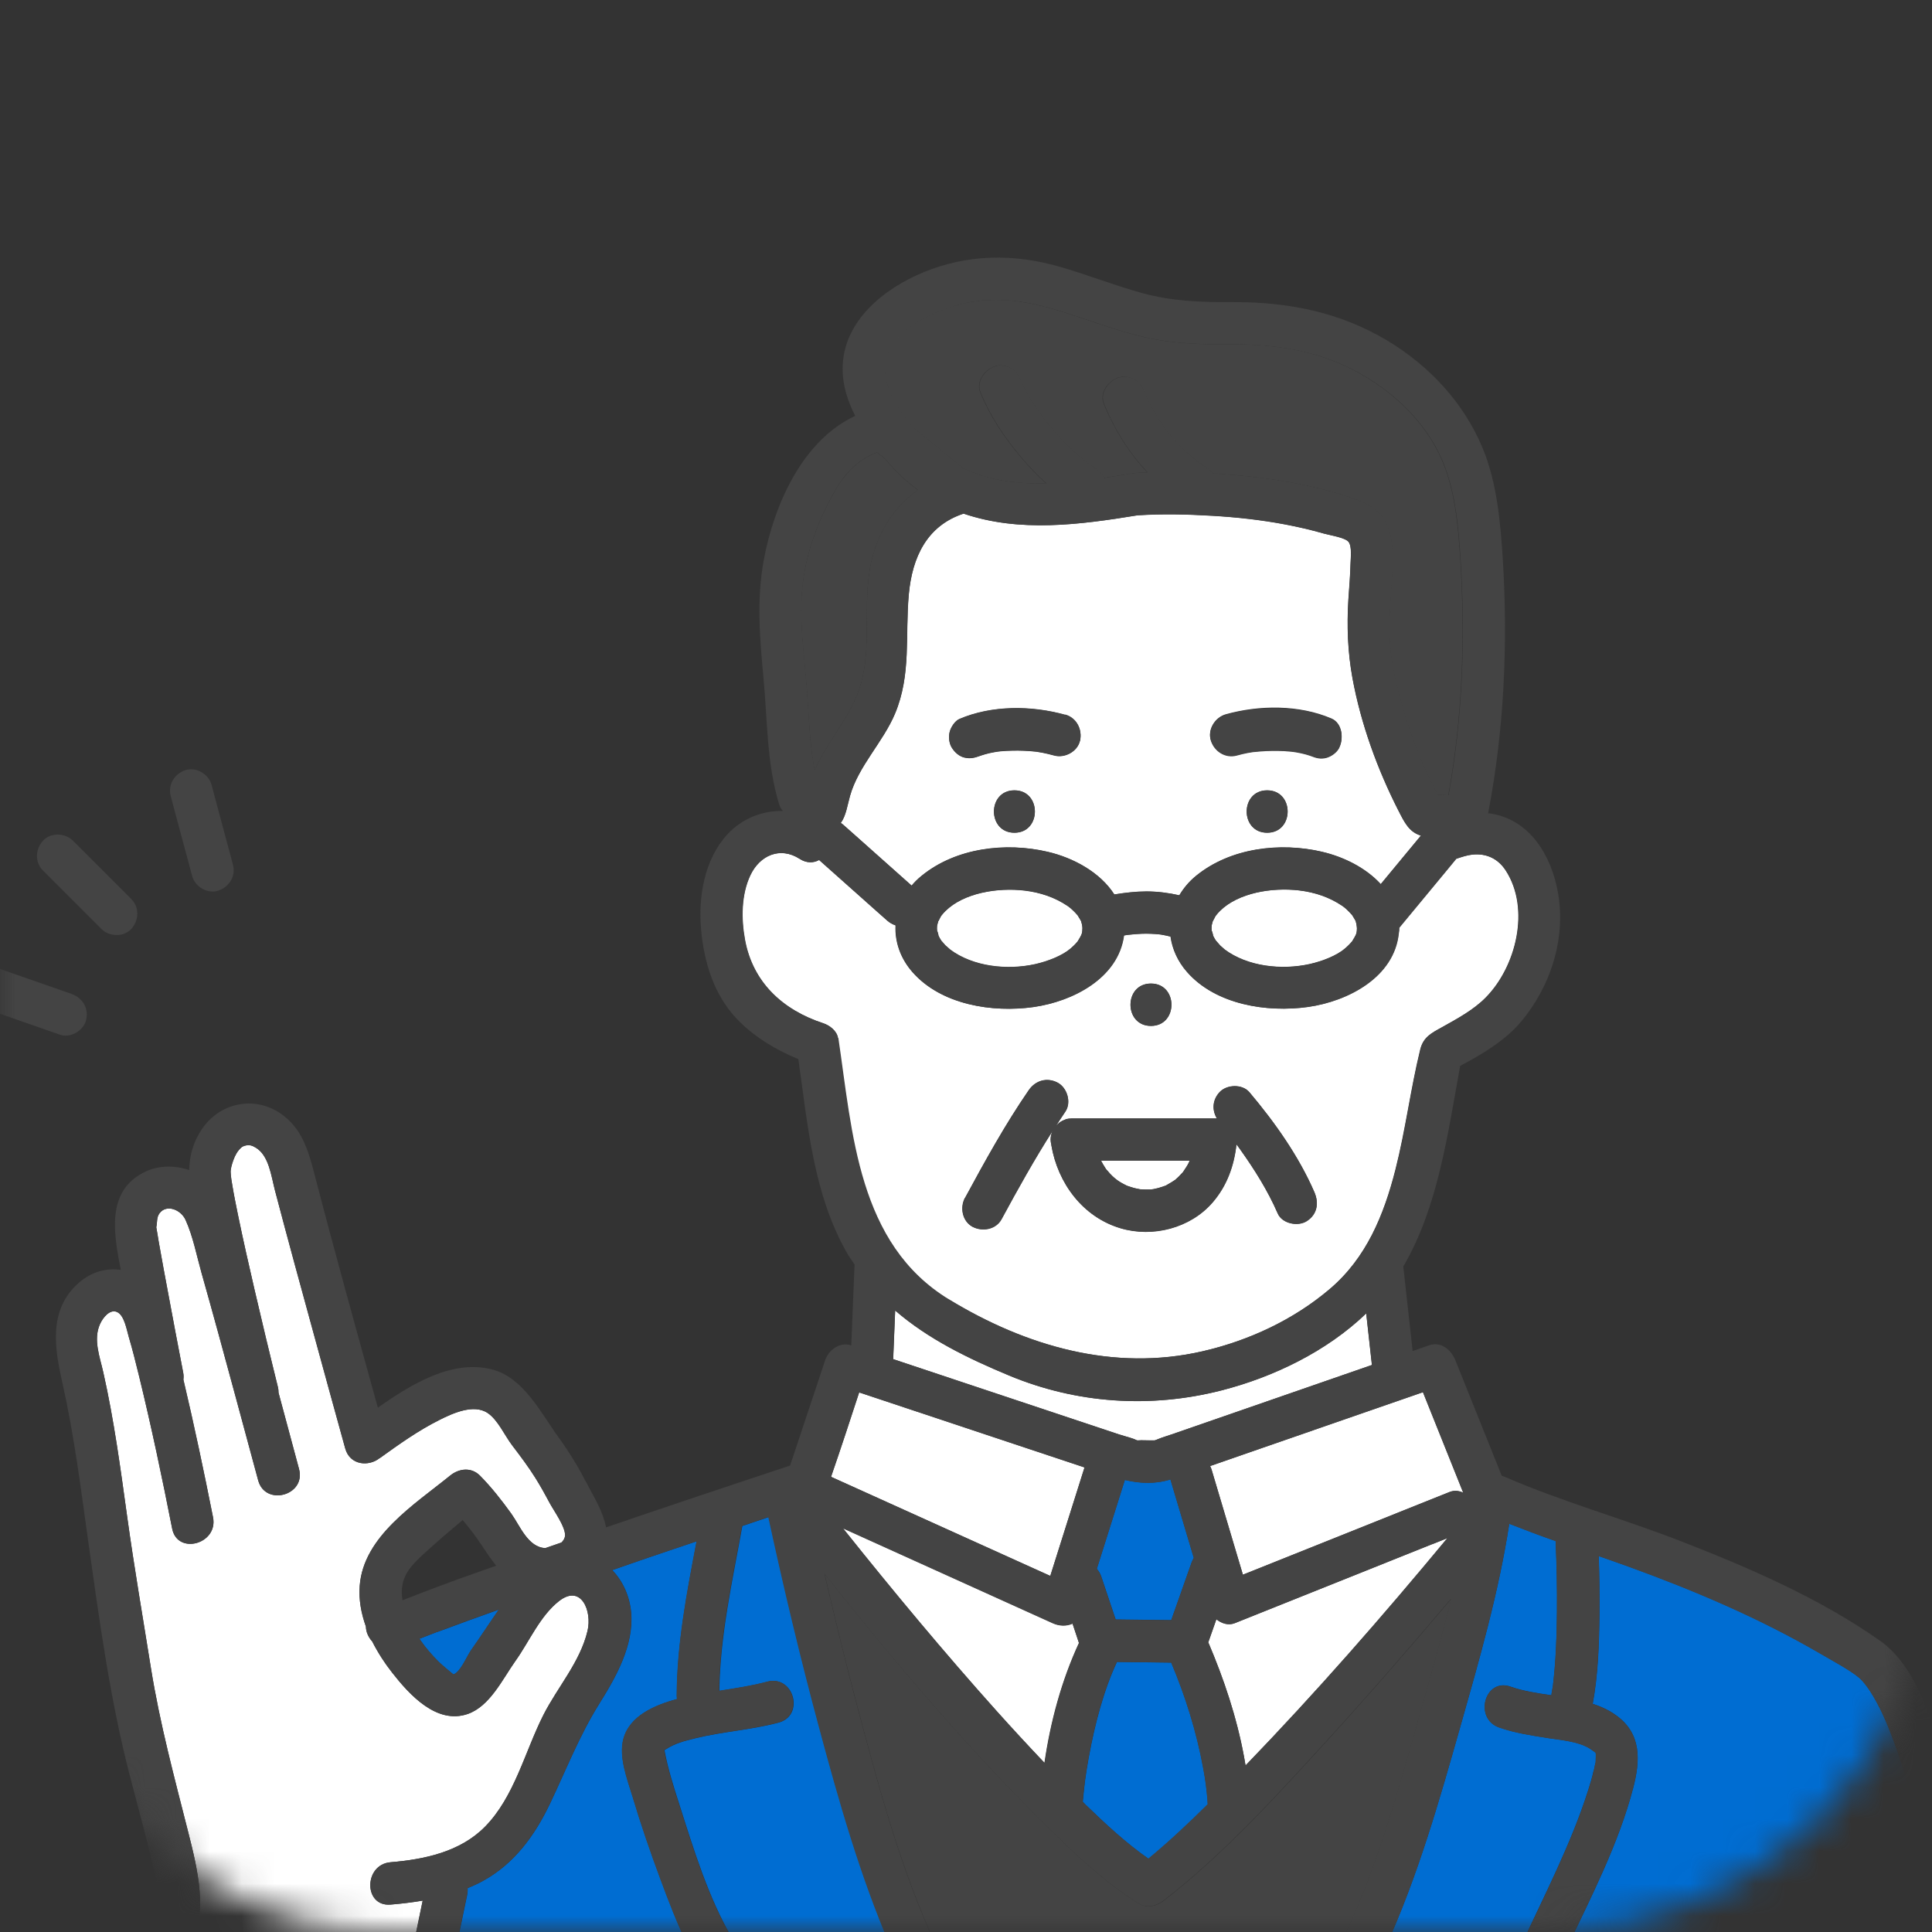
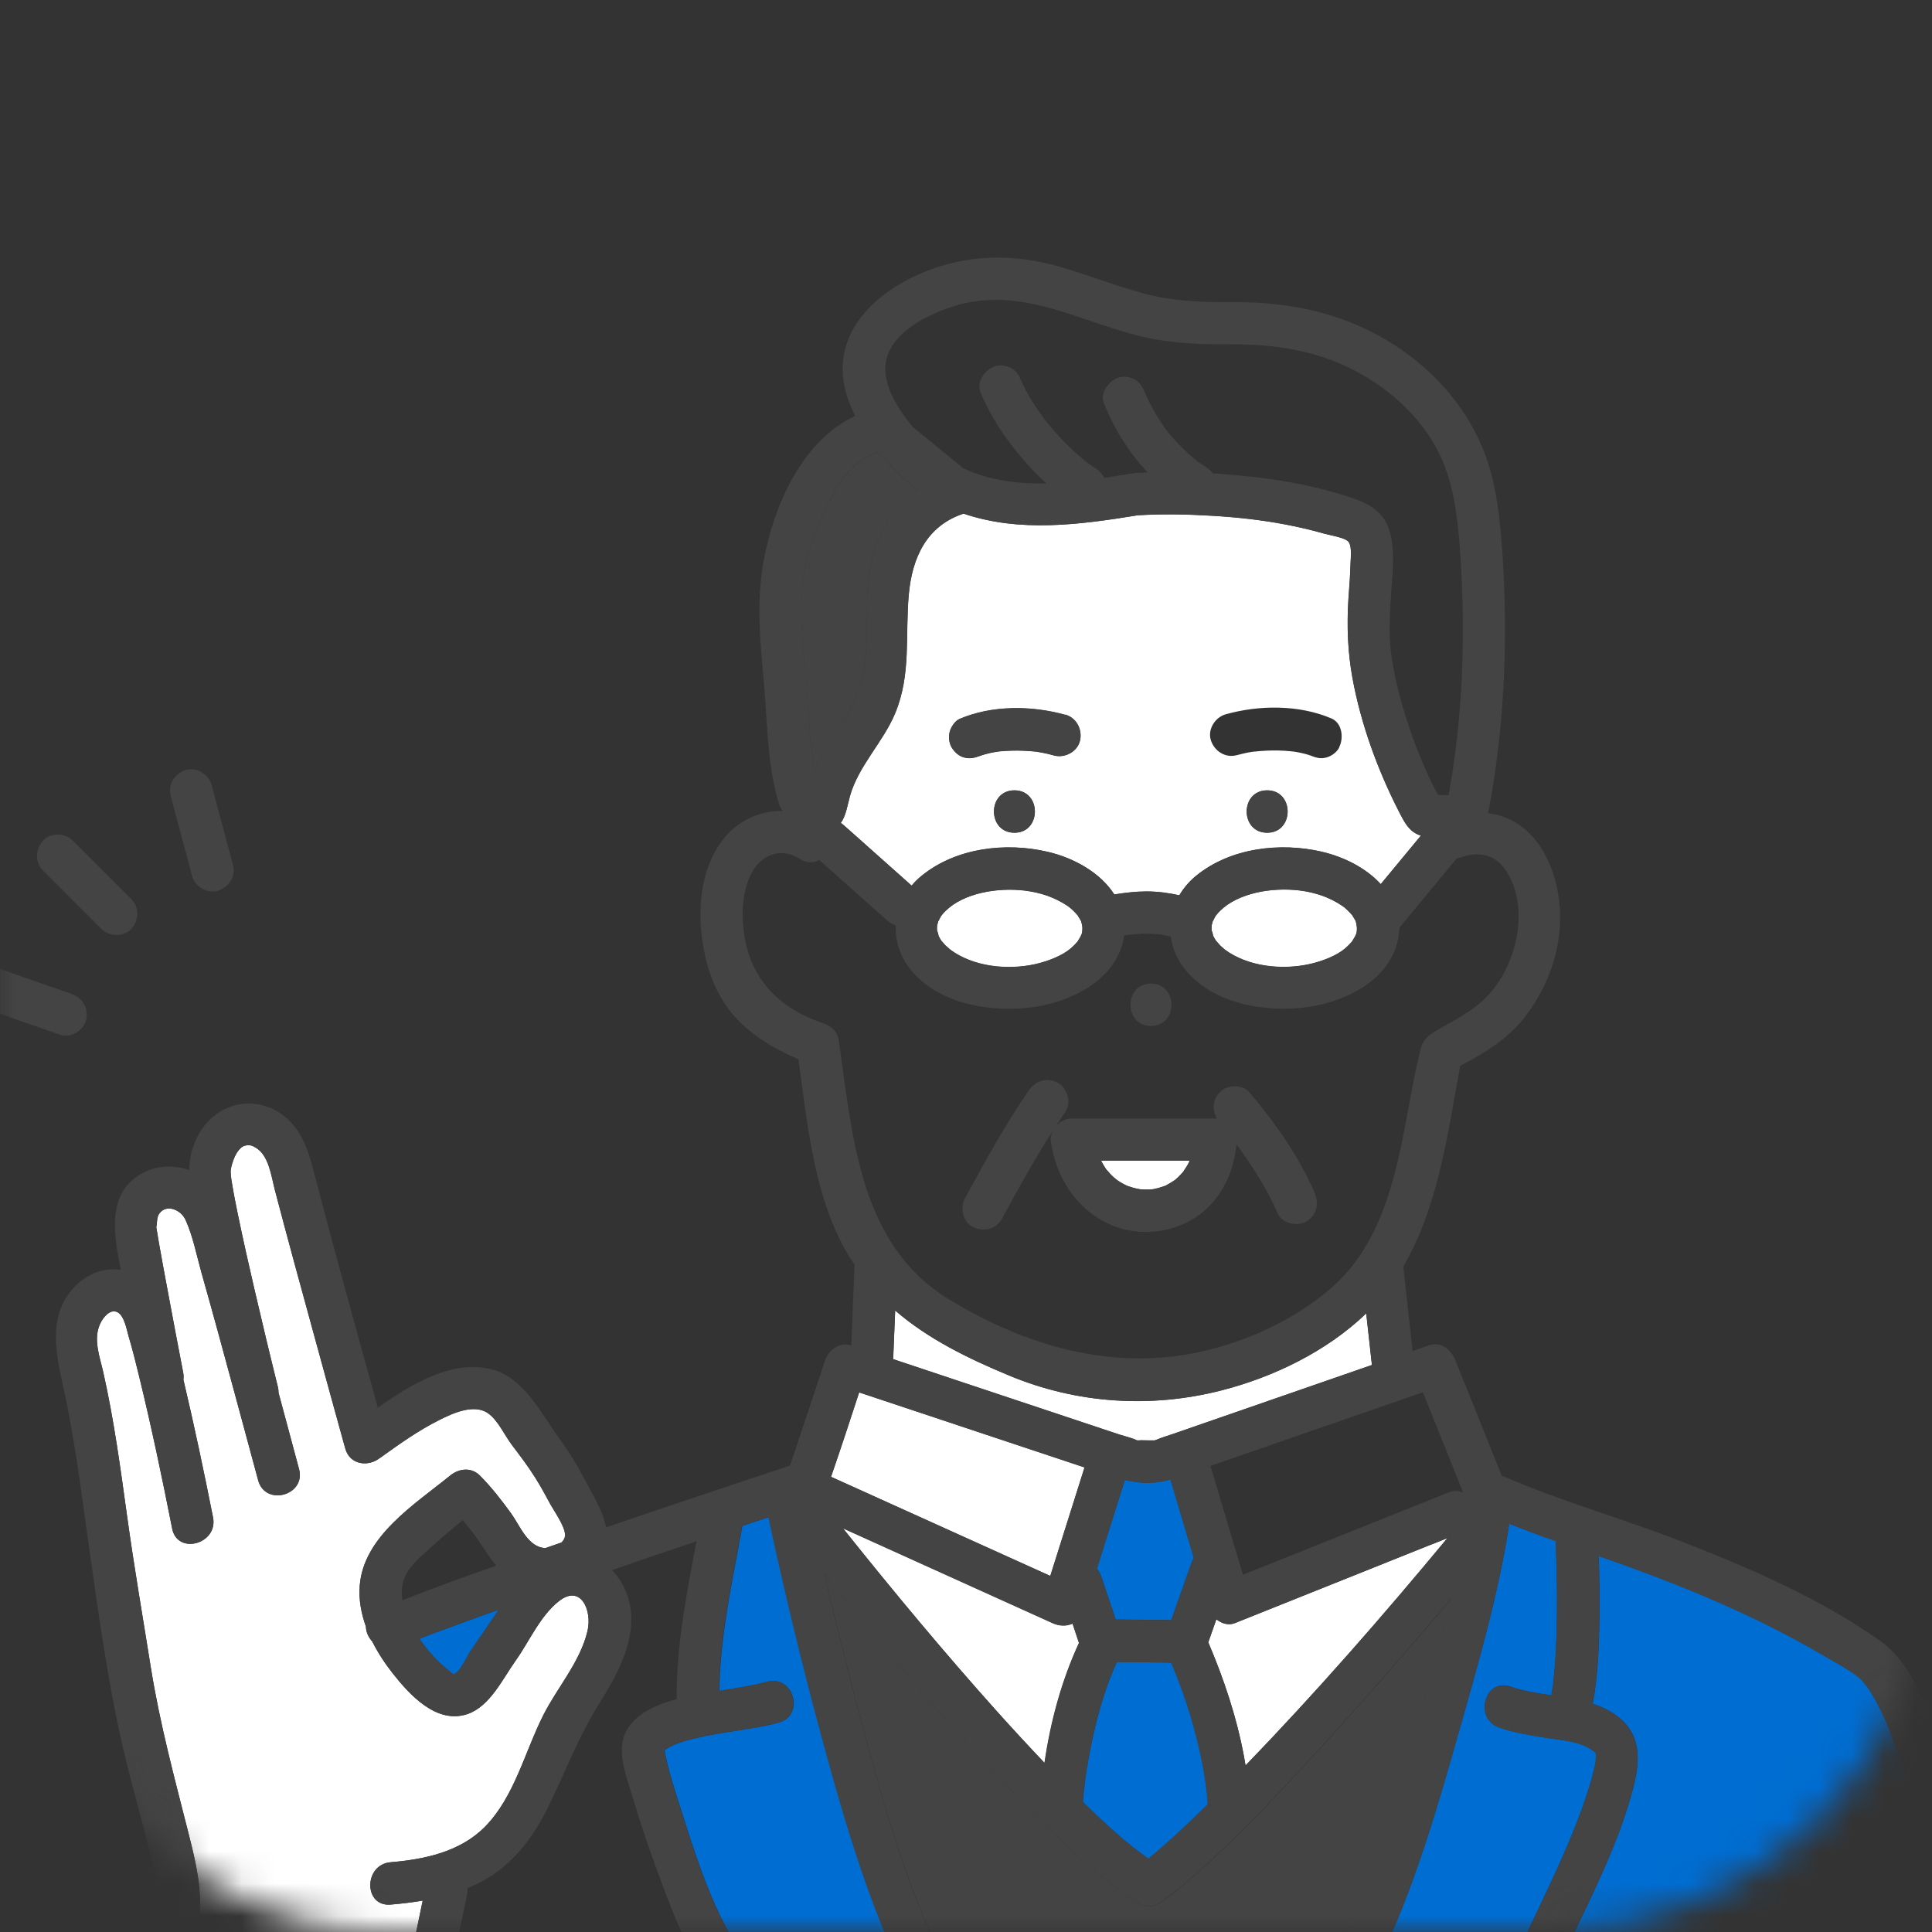
<svg xmlns="http://www.w3.org/2000/svg" width="60" height="60" viewBox="0 0 60 60" fill="none">
  <rect x="0" y="0" width="60" height="60" fill="#333333" stroke="none" />
  <mask id="mask0_1932_31628" style="mask-type:alpha" maskUnits="userSpaceOnUse" x="0" y="0" width="60" height="60">
    <rect width="60" height="60" rx="12" fill="#F2F9FE" />
  </mask>
  <g mask="url(#mask0_1932_31628)">
    <path d="M42.141 28.827C42.141 28.813 42.138 28.789 42.135 28.766C42.129 28.74 42.126 28.716 42.123 28.69C42.12 28.675 42.114 28.658 42.111 28.643C42.105 28.626 42.102 28.614 42.102 28.605C42.099 28.599 42.094 28.588 42.085 28.573C42.065 28.535 42.044 28.5 42.021 28.465C42.009 28.444 42 28.433 41.994 28.421C41.989 28.412 41.98 28.404 41.965 28.389C41.936 28.354 41.904 28.322 41.872 28.29C41.787 28.205 41.728 28.161 41.673 28.123C41.278 27.86 40.837 27.711 40.352 27.652C39.499 27.55 38.453 27.728 37.889 28.287C37.845 28.33 37.804 28.374 37.766 28.424C37.76 28.433 37.754 28.442 37.742 28.459C37.722 28.491 37.666 28.611 37.663 28.608C37.652 28.652 37.634 28.722 37.628 28.74C37.623 28.795 37.623 28.851 37.628 28.906C37.637 28.897 37.681 29.055 37.669 29.049C37.702 29.117 37.736 29.181 37.78 29.239C37.734 29.172 37.859 29.327 37.891 29.359C37.909 29.377 38.073 29.517 38.029 29.482C38.742 30.017 39.8 30.131 40.673 29.938C41.074 29.85 41.518 29.672 41.772 29.453C41.848 29.386 41.924 29.312 41.989 29.236C41.991 29.231 41.989 29.236 41.994 29.231C41.994 29.228 41.994 29.228 42.003 29.213C42.026 29.178 42.047 29.143 42.067 29.105C42.132 28.994 42.138 28.956 42.141 28.824V28.827Z" fill="white" />
    <path d="M33.617 28.832C33.617 28.8 33.605 28.73 33.605 28.727C33.599 28.701 33.594 28.674 33.585 28.651C33.579 28.633 33.576 28.622 33.576 28.613C33.573 28.607 33.567 28.598 33.559 28.581C33.538 28.543 33.518 28.508 33.494 28.473C33.483 28.452 33.474 28.441 33.468 28.429C33.459 28.42 33.453 28.411 33.439 28.397C33.41 28.362 33.377 28.329 33.345 28.297C33.261 28.213 33.202 28.169 33.147 28.131C32.752 27.868 32.311 27.719 31.826 27.66C30.972 27.558 29.926 27.736 29.362 28.294C29.318 28.338 29.277 28.382 29.239 28.432C29.233 28.441 29.228 28.449 29.216 28.467C29.196 28.499 29.14 28.622 29.137 28.616C29.125 28.66 29.108 28.733 29.102 28.747C29.096 28.803 29.096 28.858 29.102 28.914C29.111 28.905 29.155 29.063 29.143 29.057C29.175 29.124 29.21 29.189 29.254 29.247C29.207 29.18 29.333 29.335 29.365 29.367C29.383 29.384 29.546 29.525 29.502 29.49C30.215 30.025 31.273 30.139 32.147 29.946C32.547 29.858 32.992 29.68 33.246 29.46C33.322 29.393 33.398 29.32 33.462 29.244C33.465 29.241 33.462 29.244 33.468 29.238C33.468 29.235 33.468 29.235 33.477 29.221C33.5 29.186 33.521 29.151 33.541 29.113C33.605 29.002 33.611 28.964 33.614 28.832H33.617Z" fill="white" />
    <path d="M36.349 45.944C35.855 46.096 35.396 46.067 34.934 45.959C34.645 46.88 34.353 47.8 34.063 48.721C34.125 48.791 34.172 48.873 34.201 48.96C34.35 49.405 34.499 49.849 34.648 50.293C35.224 50.299 35.799 50.308 36.375 50.314C36.585 49.717 36.796 49.121 37.006 48.525C37.024 48.472 37.047 48.426 37.076 48.382C36.837 47.578 36.597 46.774 36.358 45.971C36.355 45.962 36.355 45.95 36.352 45.941L36.349 45.944Z" fill="#006DD2" />
    <path d="M38.921 23.355C38.921 23.355 38.895 23.358 38.88 23.361C38.892 23.361 38.906 23.361 38.921 23.355Z" fill="#006DD2" />
    <path d="M43.433 25.182C42.775 23.89 42.264 22.484 42.001 21.058C41.852 20.237 41.823 19.436 41.875 18.606C41.899 18.243 41.931 17.881 41.94 17.519C41.943 17.352 41.992 16.978 41.881 16.829C41.779 16.692 41.294 16.621 41.115 16.569C40.721 16.455 40.318 16.364 39.914 16.285C39.166 16.142 38.409 16.06 37.65 16.016C36.878 15.97 36.098 15.952 35.323 16.002C33.523 16.297 31.668 16.543 29.923 15.949C28.783 16.326 28.327 17.308 28.222 18.454C28.105 19.725 28.304 20.947 27.793 22.163C27.419 23.051 26.659 23.788 26.396 24.717C26.317 25 26.273 25.334 26.109 25.556C26.139 25.573 26.165 25.594 26.191 25.617C26.285 25.702 26.378 25.784 26.475 25.868L28.31 27.502C28.401 27.394 28.503 27.292 28.62 27.198C29.686 26.327 31.226 26.146 32.538 26.453C33.336 26.64 34.163 27.087 34.605 27.777C34.935 27.724 35.268 27.683 35.601 27.683C35.943 27.683 36.288 27.727 36.624 27.803C36.755 27.584 36.925 27.376 37.144 27.198C38.211 26.327 39.751 26.146 41.063 26.453C41.729 26.608 42.413 26.947 42.88 27.455C43.295 26.953 43.711 26.45 44.128 25.947C43.757 25.839 43.611 25.529 43.433 25.179V25.182ZM31.504 25.863C30.657 25.863 30.657 24.547 31.504 24.547C32.351 24.547 32.351 25.863 31.504 25.863ZM33.541 23.004C33.462 23.349 33.062 23.557 32.731 23.463C32.614 23.431 32.495 23.402 32.375 23.378C32.319 23.367 32.261 23.361 32.205 23.349C32.188 23.349 32.17 23.346 32.153 23.343C31.916 23.317 31.676 23.308 31.437 23.314C31.314 23.314 31.191 23.323 31.069 23.334C31.042 23.334 31.016 23.34 30.99 23.343C30.952 23.349 30.917 23.355 30.879 23.361C30.779 23.378 30.683 23.399 30.586 23.428C30.543 23.44 30.499 23.454 30.455 23.469C30.434 23.475 30.414 23.484 30.393 23.492C30.309 23.522 30.449 23.466 30.461 23.463C30.288 23.536 30.139 23.571 29.955 23.53C29.789 23.492 29.654 23.37 29.564 23.229C29.473 23.089 29.453 22.879 29.496 22.724C29.534 22.583 29.657 22.391 29.797 22.332C30.805 21.902 32.036 21.911 33.082 22.203C33.436 22.303 33.62 22.665 33.541 23.013V23.004ZM39.353 25.863C38.506 25.863 38.506 24.547 39.353 24.547C40.201 24.547 40.201 25.863 39.353 25.863ZM41.586 23.224C41.51 23.367 41.346 23.484 41.194 23.524C41.007 23.577 40.858 23.53 40.689 23.457C40.896 23.545 40.733 23.478 40.68 23.457C40.636 23.443 40.592 23.428 40.546 23.416C40.449 23.39 40.35 23.37 40.251 23.352C40.239 23.352 40.201 23.343 40.172 23.34C40.16 23.34 40.148 23.34 40.142 23.337C40.113 23.334 40.087 23.332 40.058 23.329C39.944 23.317 39.827 23.311 39.71 23.308C39.464 23.302 39.216 23.314 38.971 23.34C38.959 23.34 38.947 23.34 38.935 23.343C38.93 23.343 38.93 23.343 38.924 23.343C38.865 23.352 38.807 23.364 38.748 23.372C38.637 23.396 38.523 23.422 38.415 23.451C38.062 23.551 37.717 23.332 37.606 22.993C37.495 22.654 37.734 22.277 38.065 22.183C39.111 21.891 40.341 21.882 41.349 22.312C41.688 22.455 41.735 22.928 41.586 23.212V23.224Z" fill="white" />
-     <path d="M40.8 44.412C39.727 44.783 38.654 45.154 37.582 45.529C37.597 45.561 37.611 45.593 37.623 45.628C37.947 46.721 38.275 47.814 38.599 48.904C38.695 48.866 38.795 48.825 38.891 48.787C40.937 47.969 42.98 47.151 45.025 46.332C45.163 46.277 45.312 46.294 45.443 46.356C45.025 45.315 44.607 44.275 44.192 43.234C43.061 43.626 41.93 44.018 40.802 44.409L40.8 44.412Z" fill="white" />
    <path d="M7.178 36.599C7.173 36.571 7.178 36.582 7.178 36.599V36.599Z" fill="#006DD2" />
    <path d="M20.621 54.305C20.621 54.319 20.627 54.334 20.63 54.349C20.627 54.337 20.621 54.322 20.618 54.305H20.621Z" fill="#006DD2" />
    <path d="M13.576 50.681C13.392 50.751 13.208 50.821 13.026 50.894C13.038 50.912 13.05 50.932 13.064 50.95C13.228 51.187 13.421 51.406 13.625 51.61C13.719 51.704 14.078 52.002 14.081 52.002C14.295 51.935 14.49 51.453 14.61 51.28C14.911 50.853 15.195 50.415 15.493 49.988C14.853 50.216 14.213 50.447 13.579 50.684L13.576 50.681Z" fill="#006DD2" />
    <path d="M34.789 44.557C34.953 44.612 35.145 44.651 35.3 44.727C35.306 44.727 35.312 44.729 35.318 44.732C35.33 44.732 35.332 44.732 35.347 44.732C35.458 44.724 35.575 44.732 35.686 44.732H35.855C35.876 44.727 35.896 44.721 35.914 44.712C36.101 44.633 36.303 44.578 36.493 44.51C38.529 43.803 40.569 43.099 42.606 42.391C42.606 42.377 42.6 42.362 42.6 42.347C42.586 42.225 42.574 42.099 42.559 41.976C42.515 41.582 42.472 41.184 42.428 40.79C41.197 41.974 39.538 42.768 37.933 43.181C35.727 43.745 33.439 43.593 31.338 42.719C30.046 42.181 28.813 41.579 27.799 40.699L27.737 42.21C28.556 42.482 29.374 42.754 30.192 43.029C31.723 43.54 33.258 44.048 34.789 44.56V44.557Z" fill="white" />
    <path d="M35.841 36.93C35.841 36.93 35.82 36.935 35.806 36.941C35.82 36.941 35.835 36.935 35.841 36.93Z" fill="#006DD2" />
-     <path d="M29.467 40.355C31.849 41.804 34.575 42.602 37.343 41.965C38.78 41.635 40.168 40.989 41.296 40.03C42.433 39.066 42.977 37.733 43.336 36.319C43.649 35.088 43.804 33.823 44.105 32.593C44.201 32.204 44.455 32.081 44.777 31.903C45.247 31.64 45.756 31.368 46.136 30.982C47.083 30.026 47.53 28.229 46.764 27.04C46.524 26.666 46.159 26.493 45.718 26.54C45.56 26.557 45.402 26.61 45.25 26.66C45.236 26.663 45.23 26.666 45.221 26.669C45.218 26.671 45.215 26.677 45.212 26.68C45.13 26.779 45.049 26.879 44.967 26.978C44.461 27.589 43.956 28.2 43.45 28.811C43.45 28.814 43.45 28.817 43.45 28.82C43.45 28.878 43.447 28.93 43.435 28.98C43.295 30.351 41.858 31.096 40.615 31.271C39.344 31.45 37.755 31.204 36.863 30.187C36.568 29.851 36.404 29.471 36.349 29.085C36.252 29.062 36.153 29.039 36.057 29.024C36.048 29.024 36.042 29.024 36.036 29.021C35.987 29.015 35.937 29.009 35.887 29.006C35.791 29.001 35.694 28.995 35.595 28.995C35.402 28.995 35.209 29.009 35.016 29.033C34.978 29.039 34.94 29.044 34.902 29.05C34.724 30.377 33.313 31.102 32.088 31.274C30.817 31.453 29.227 31.207 28.336 30.19C27.953 29.755 27.787 29.24 27.81 28.738C27.716 28.706 27.626 28.656 27.553 28.591C27.459 28.507 27.366 28.425 27.269 28.34C26.659 27.797 26.045 27.25 25.434 26.706C25.262 26.8 25.048 26.812 24.829 26.671C24.221 26.28 23.59 26.566 23.298 27.18C23.012 27.785 23.012 28.542 23.131 29.188C23.374 30.506 24.303 31.365 25.56 31.777C25.759 31.841 25.986 32.011 26.018 32.236C26.457 35.182 26.62 38.63 29.458 40.358L29.467 40.355ZM35.744 30.544C36.592 30.544 36.592 31.859 35.744 31.859C34.897 31.859 34.897 30.544 35.744 30.544ZM29.97 37.199C30.583 36.065 31.212 34.922 31.945 33.858C32.153 33.554 32.509 33.446 32.845 33.621C33.143 33.779 33.278 34.238 33.082 34.521C32.98 34.67 32.886 34.822 32.787 34.971C32.807 34.948 32.828 34.925 32.851 34.904C32.868 34.887 32.886 34.872 32.906 34.858C32.962 34.817 33.023 34.787 33.088 34.764C33.096 34.764 33.102 34.755 33.111 34.752C33.12 34.752 33.129 34.752 33.137 34.749C33.158 34.743 33.181 34.741 33.205 34.738C33.219 34.738 33.231 34.735 33.245 34.735C33.26 34.735 33.272 34.732 33.286 34.732H37.766C37.766 34.732 37.781 34.732 37.79 34.732C37.635 34.472 37.649 34.162 37.871 33.919C38.096 33.674 38.579 33.656 38.801 33.919C39.59 34.852 40.329 35.898 40.817 37.02C40.963 37.359 40.911 37.707 40.58 37.92C40.306 38.096 39.818 38.002 39.68 37.684C39.371 36.971 38.953 36.31 38.503 35.679C38.468 35.632 38.432 35.585 38.398 35.535C38.322 36.205 38.102 36.824 37.655 37.342C36.965 38.139 35.794 38.441 34.791 38.139C33.622 37.789 32.848 36.74 32.649 35.562C32.649 35.556 32.649 35.553 32.649 35.547C32.635 35.495 32.626 35.442 32.626 35.386C32.626 35.287 32.652 35.194 32.693 35.109C32.123 36 31.606 36.932 31.103 37.859C30.928 38.181 30.51 38.256 30.203 38.096C29.882 37.926 29.803 37.499 29.967 37.196L29.97 37.199Z" fill="white" />
    <path d="M34.19 36.043C34.234 36.122 34.275 36.201 34.325 36.274C34.337 36.288 34.348 36.303 34.357 36.321C34.398 36.359 34.43 36.405 34.468 36.446C34.512 36.493 34.556 36.537 34.605 36.578C34.617 36.587 34.661 36.622 34.681 36.639C34.702 36.654 34.725 36.668 34.731 36.674C34.769 36.7 34.81 36.724 34.851 36.747C34.898 36.774 34.944 36.797 34.991 36.82C34.994 36.82 34.994 36.82 34.997 36.823C35.082 36.85 35.166 36.882 35.254 36.902C35.301 36.914 35.348 36.92 35.394 36.931C35.409 36.931 35.421 36.934 35.421 36.934C35.508 36.94 35.599 36.943 35.687 36.94C35.701 36.94 35.73 36.94 35.76 36.94C35.766 36.94 35.763 36.94 35.774 36.934C35.792 36.931 35.812 36.928 35.83 36.926C35.923 36.908 36.014 36.885 36.105 36.852C36.128 36.844 36.151 36.835 36.178 36.826C36.189 36.823 36.189 36.826 36.195 36.823C36.216 36.812 36.233 36.8 36.248 36.791C36.327 36.75 36.403 36.7 36.479 36.651C36.484 36.648 36.484 36.645 36.49 36.645C36.493 36.642 36.496 36.639 36.499 36.636C36.534 36.604 36.569 36.575 36.601 36.543C36.639 36.505 36.674 36.467 36.712 36.426C36.721 36.417 36.727 36.408 36.736 36.4C36.788 36.315 36.847 36.239 36.894 36.151C36.911 36.116 36.929 36.081 36.946 36.043H34.185H34.19Z" fill="white" />
    <path d="M26.624 46.232C28.623 47.135 30.619 48.038 32.618 48.941C32.971 47.819 33.328 46.694 33.681 45.572C31.349 44.794 29.014 44.017 26.682 43.242C26.396 44.116 26.11 44.993 25.809 45.864C26.08 45.986 26.352 46.109 26.624 46.232Z" fill="white" />
    <path d="M44.482 47.954C42.437 48.772 40.394 49.59 38.349 50.409C38.15 50.487 37.937 50.42 37.776 50.289C37.691 50.528 37.606 50.765 37.524 51.005C38.012 52.151 38.407 53.331 38.635 54.559C38.652 54.649 38.667 54.74 38.682 54.83C40.867 52.568 42.945 50.192 44.95 47.77C44.795 47.831 44.637 47.895 44.482 47.957V47.954Z" fill="white" />
    <path d="M37.494 55.819C37.483 55.69 37.468 55.565 37.453 55.439C37.45 55.419 37.427 55.255 37.421 55.211C37.404 55.109 37.386 55.009 37.368 54.907C37.161 53.785 36.819 52.686 36.375 51.634C35.814 51.628 35.25 51.619 34.689 51.613C34.274 52.496 33.999 53.56 33.815 54.568C33.774 54.787 33.739 55.009 33.707 55.231C33.701 55.269 33.695 55.307 33.692 55.345C33.692 55.354 33.692 55.36 33.689 55.375C33.681 55.451 33.672 55.527 33.663 55.603C33.648 55.719 33.64 55.836 33.628 55.956C33.663 55.991 33.695 56.026 33.73 56.061C34.341 56.652 34.972 57.239 35.671 57.727C36.311 57.195 36.921 56.623 37.512 56.038C37.509 55.965 37.506 55.895 37.5 55.822L37.494 55.819Z" fill="#006DD2" />
    <path d="M44.803 24.918C44.817 24.932 44.819 24.934 44.803 24.918V24.918Z" fill="#006DD2" />
    <path d="M33.509 51.026C33.442 50.824 33.374 50.619 33.307 50.418C33.123 50.502 32.901 50.499 32.691 50.403C32.369 50.257 32.048 50.111 31.726 49.968C29.876 49.132 28.027 48.296 26.177 47.457C26.191 47.477 26.209 47.498 26.224 47.516C27.752 49.427 29.318 51.312 30.952 53.136C31.44 53.679 31.934 54.214 32.436 54.743C32.623 53.46 32.968 52.186 33.506 51.023L33.509 51.026Z" fill="white" />
-     <path d="M28.333 13.258C28.856 13.684 29.38 14.111 29.9 14.538C30.005 14.588 30.11 14.637 30.221 14.678C30.955 14.95 31.717 15.032 32.486 15.014C32.205 14.76 31.942 14.485 31.7 14.196C31.183 13.582 30.741 12.928 30.44 12.182C30.3 11.84 30.592 11.472 30.899 11.373C31.057 11.32 31.264 11.355 31.405 11.44C31.557 11.531 31.633 11.656 31.697 11.811C31.697 11.817 31.703 11.82 31.706 11.832C31.723 11.873 31.744 11.911 31.761 11.951C31.793 12.019 31.828 12.086 31.863 12.153C31.942 12.299 32.027 12.44 32.118 12.58C32.211 12.726 32.311 12.866 32.416 13.004C32.425 13.015 32.468 13.071 32.474 13.077C32.486 13.091 32.498 13.106 32.501 13.109C32.553 13.173 32.606 13.24 32.661 13.305C32.886 13.568 33.126 13.819 33.383 14.053C33.5 14.161 33.623 14.263 33.748 14.363C33.778 14.383 33.804 14.403 33.833 14.424C33.895 14.468 33.959 14.512 34.023 14.553C34.14 14.629 34.228 14.731 34.28 14.842C34.558 14.801 34.833 14.757 35.104 14.71C35.125 14.707 35.142 14.71 35.163 14.707C35.201 14.699 35.239 14.69 35.28 14.687C35.397 14.678 35.514 14.675 35.63 14.672C35.052 14.056 34.599 13.331 34.274 12.533C34.137 12.191 34.426 11.823 34.733 11.723C34.891 11.671 35.099 11.706 35.239 11.791C35.4 11.884 35.475 12.019 35.54 12.182C35.543 12.191 35.543 12.194 35.546 12.2C35.557 12.229 35.572 12.258 35.584 12.287C35.613 12.355 35.645 12.419 35.677 12.483C35.741 12.612 35.812 12.741 35.888 12.866C35.958 12.983 36.034 13.1 36.11 13.211C36.151 13.27 36.194 13.328 36.235 13.386C36.235 13.386 36.235 13.386 36.238 13.392C36.256 13.416 36.273 13.436 36.294 13.459C36.475 13.682 36.674 13.889 36.887 14.079C36.94 14.126 36.992 14.173 37.048 14.219C37.074 14.243 37.103 14.263 37.13 14.287C37.173 14.322 37.173 14.325 37.165 14.322C37.211 14.354 37.273 14.392 37.284 14.4C37.343 14.441 37.401 14.479 37.46 14.517C37.539 14.57 37.606 14.631 37.656 14.704C37.699 14.704 37.743 14.707 37.787 14.71C39.193 14.804 40.619 15.005 41.96 15.459C42.527 15.648 42.962 15.891 43.144 16.499C43.304 17.04 43.246 17.645 43.208 18.197C43.161 18.907 43.1 19.623 43.196 20.33C43.298 21.093 43.506 21.847 43.748 22.575C43.944 23.162 44.175 23.735 44.444 24.293C44.508 24.425 44.576 24.556 44.646 24.685C44.757 24.688 44.865 24.694 44.976 24.697C45.42 22.28 45.505 19.737 45.344 17.297C45.283 16.367 45.195 15.394 44.868 14.512C44.409 13.267 43.413 12.276 42.279 11.627C40.999 10.893 39.643 10.683 38.181 10.692C37.299 10.698 36.434 10.674 35.569 10.478C34.873 10.321 34.201 10.081 33.526 9.856C32.237 9.423 31.057 9.105 29.716 9.476C28.78 9.736 27.337 10.435 27.483 11.618C27.553 12.2 27.927 12.773 28.325 13.255L28.333 13.258Z" fill="#444444" />
    <path d="M25.3 23.923C25.706 22.994 26.445 22.24 26.732 21.252C27.1 19.978 26.749 18.604 27.094 17.306C27.328 16.421 27.816 15.711 28.505 15.22C28.131 14.945 27.798 14.621 27.491 14.258C27.407 14.188 27.322 14.121 27.237 14.051C26.6 14.29 26.191 14.761 25.849 15.386C25.387 16.234 25.045 17.154 24.931 18.116C24.797 19.227 24.975 20.302 25.057 21.407C25.121 22.257 25.142 23.096 25.297 23.923H25.3Z" fill="#444444" />
    <path d="M23.871 47.116C23.599 47.207 23.327 47.3 23.055 47.391C22.746 49.109 22.366 50.769 22.34 52.511C22.842 52.432 23.345 52.359 23.833 52.228C24.654 52.009 24.999 53.277 24.183 53.496C23.336 53.724 22.448 53.774 21.594 53.984C21.241 54.069 20.954 54.148 20.691 54.32C20.694 54.32 20.665 54.332 20.636 54.352C20.647 54.393 20.659 54.393 20.636 54.352C20.741 54.919 20.916 55.472 21.092 56.018C21.545 57.439 22 58.944 22.754 60.221C22.804 60.303 22.83 60.385 22.842 60.464H27.673C26.72 58.254 26.06 55.922 25.437 53.604C24.861 51.456 24.344 49.288 23.874 47.113L23.871 47.116Z" fill="#006DD2" />
    <path d="M59.923 57.948C59.616 56.615 59.268 55.283 58.789 54.003C58.596 53.491 58.377 52.98 58.079 52.518C57.979 52.363 57.845 52.191 57.743 52.106C57.468 51.872 56.904 51.571 56.521 51.346C54.642 50.253 52.64 49.4 50.601 48.66C50.285 48.546 49.967 48.435 49.651 48.324C49.671 48.932 49.68 49.54 49.674 50.145C49.663 51.069 49.633 52.004 49.464 52.913C49.724 52.997 49.972 53.111 50.197 53.275C50.986 53.845 50.943 54.678 50.72 55.531C50.27 57.244 49.441 58.86 48.675 60.468H60.449C60.443 60.441 60.431 60.421 60.428 60.392C60.285 59.573 60.113 58.758 59.926 57.945L59.923 57.948Z" fill="#006DD2" />
    <path d="M49.496 54.995C49.511 54.925 49.526 54.855 49.54 54.785C49.561 54.679 49.552 54.811 49.558 54.647C49.558 54.592 49.558 54.539 49.561 54.483C49.561 54.478 49.561 54.475 49.561 54.472C49.561 54.46 49.558 54.451 49.552 54.44C49.529 54.428 49.511 54.419 49.552 54.434C49.552 54.434 49.552 54.437 49.552 54.44C49.552 54.44 49.555 54.44 49.558 54.44C49.558 54.431 49.558 54.434 49.558 54.44C49.593 54.454 49.628 54.466 49.526 54.41C49.558 54.428 49.368 54.299 49.388 54.311C49.026 54.08 48.5 54.042 48.085 53.978C47.571 53.896 47.053 53.823 46.559 53.648C45.765 53.37 46.109 52.099 46.91 52.379C47.31 52.52 47.746 52.584 48.184 52.648C48.184 52.633 48.184 52.622 48.184 52.607C48.202 52.517 48.216 52.426 48.231 52.335C48.231 52.327 48.231 52.324 48.234 52.315C48.234 52.309 48.234 52.309 48.234 52.3C48.24 52.248 48.246 52.195 48.252 52.142C48.275 51.923 48.292 51.707 48.307 51.488C48.336 51.014 48.351 50.541 48.354 50.065C48.362 49.328 48.345 48.594 48.313 47.858C47.828 47.689 47.349 47.507 46.872 47.32C46.548 49.445 45.94 51.552 45.355 53.61C44.704 55.91 44.029 58.277 43.032 60.463H47.22C47.959 58.856 48.792 57.269 49.327 55.58C49.388 55.387 49.447 55.191 49.49 54.992L49.496 54.995Z" fill="#006DD2" />
    <path d="M12.894 60.154C12.973 59.778 13.049 59.403 13.128 59.026C12.797 59.082 12.464 59.123 12.131 59.149C11.287 59.219 11.295 57.904 12.131 57.834C13.183 57.746 14.291 57.513 15.059 56.735C15.977 55.806 16.301 54.397 16.877 53.26C17.318 52.392 18.017 51.615 18.247 50.65C18.394 50.034 18.052 49.186 17.365 49.721C16.775 50.177 16.433 50.989 16.006 51.586C15.609 52.144 15.214 52.994 14.521 53.231C13.557 53.558 12.716 52.629 12.184 51.951C11.953 51.656 11.736 51.325 11.561 50.978C11.441 50.846 11.368 50.679 11.365 50.516C11.219 50.107 11.137 49.68 11.172 49.248C11.289 47.71 12.882 46.722 13.978 45.828C14.253 45.603 14.638 45.556 14.907 45.828C15.264 46.191 15.582 46.597 15.88 47.009C16.152 47.389 16.398 48.055 16.938 48.078C17.105 48.02 17.271 47.965 17.435 47.906C17.499 47.848 17.543 47.775 17.549 47.69C17.564 47.415 17.195 46.912 17.064 46.664C16.927 46.407 16.786 46.153 16.631 45.904C16.409 45.55 16.158 45.217 15.907 44.887C15.676 44.583 15.463 44.092 15.144 43.882C14.709 43.592 14.057 43.893 13.648 44.098C12.993 44.425 12.391 44.855 11.798 45.282C11.795 45.282 11.792 45.285 11.786 45.287C11.456 45.55 10.869 45.513 10.723 44.983C10.407 43.841 10.091 42.695 9.779 41.552C9.361 40.03 8.943 38.504 8.542 36.976C8.42 36.505 8.352 35.877 7.935 35.637C7.809 35.564 7.774 35.561 7.654 35.57C7.648 35.57 7.555 35.587 7.502 35.631C7.376 35.739 7.303 35.877 7.248 36.029C7.195 36.178 7.166 36.306 7.163 36.382C7.163 36.458 7.175 36.537 7.184 36.613C7.184 36.625 7.186 36.631 7.189 36.651C7.198 36.704 7.207 36.759 7.216 36.812C7.265 37.113 7.327 37.414 7.388 37.715C7.549 38.495 7.724 39.273 7.905 40.05C8.139 41.059 8.379 42.067 8.63 43.072C8.645 43.136 8.651 43.195 8.651 43.253C8.864 44.042 9.077 44.831 9.288 45.623C9.507 46.445 8.239 46.79 8.019 45.974C7.783 45.094 7.546 44.215 7.306 43.335C6.961 42.067 6.617 40.798 6.26 39.533C6.108 38.992 5.994 38.393 5.763 37.885C5.62 37.569 5.176 37.388 4.957 37.677C4.857 37.809 4.89 37.966 4.854 38.112C4.884 38.27 4.907 38.428 4.933 38.583C5.027 39.115 5.126 39.647 5.226 40.179C5.378 40.997 5.532 41.812 5.69 42.628C5.705 42.704 5.705 42.777 5.696 42.844C6.032 44.264 6.333 45.691 6.617 47.123C6.78 47.95 5.512 48.301 5.348 47.474C5.036 45.889 4.703 44.305 4.32 42.736C4.22 42.327 4.118 41.915 3.998 41.511C3.937 41.298 3.864 40.857 3.642 40.749C3.423 40.641 3.2 40.909 3.104 41.126C2.891 41.608 3.104 42.143 3.209 42.622C3.542 44.104 3.741 45.606 3.951 47.108C4.168 48.678 4.44 50.238 4.688 51.805C4.968 53.55 5.421 55.221 5.854 56.931C6.129 58.021 6.485 59.453 5.892 60.476H12.835C12.838 60.453 12.841 60.429 12.844 60.406C12.862 60.327 12.876 60.248 12.894 60.169V60.154Z" fill="white" />
    <path d="M45.072 49.655C43.812 51.143 42.532 52.616 41.218 54.057C39.636 55.787 38.02 57.57 36.162 59.013C35.931 59.192 35.639 59.285 35.364 59.116C34.341 58.481 33.444 57.634 32.588 56.792C30.086 54.334 27.795 51.634 25.609 48.875C25.937 50.289 26.282 51.701 26.656 53.101C27.263 55.386 27.889 57.713 28.836 59.887C28.926 60.098 28.906 60.302 28.824 60.469H41.589C42.714 58.207 43.406 55.688 44.09 53.265C44.417 52.107 44.771 50.877 45.069 49.652L45.072 49.655Z" fill="#444444" />
-     <path d="M19.642 55.784C19.482 55.247 19.213 54.572 19.362 54.005C19.555 53.28 20.341 52.953 21.028 52.765C21.025 52.733 21.019 52.701 21.019 52.669C21.025 51.044 21.334 49.454 21.636 47.867C21.142 48.034 20.648 48.197 20.154 48.367C19.774 48.495 19.394 48.633 19.014 48.761C19.35 49.106 19.558 49.583 19.602 50.08C19.689 51.091 19.14 52.067 18.623 52.894C17.991 53.902 17.579 54.975 17.068 56.042C16.6 57.015 15.969 57.88 15.008 58.409C14.85 58.497 14.689 58.57 14.525 58.637C14.525 58.704 14.525 58.774 14.511 58.841C14.493 58.92 14.479 58.999 14.461 59.078C14.365 59.54 14.271 59.999 14.175 60.461H21.393C21.048 59.785 20.776 59.061 20.513 58.353C20.198 57.506 19.902 56.65 19.645 55.784H19.642Z" fill="#006DD2" />
    <path d="M2.923 28.624C2.999 28.7 3.072 28.773 3.148 28.849C3.39 29.092 3.837 29.112 4.077 28.849C4.317 28.586 4.337 28.18 4.077 27.92L2.49 26.333C2.414 26.257 2.341 26.184 2.265 26.108C2.023 25.865 1.576 25.845 1.336 26.108C1.096 26.371 1.076 26.777 1.336 27.037C1.865 27.566 2.394 28.095 2.923 28.624Z" fill="#444444" />
    <path d="M5.884 26.892C5.91 26.995 5.94 27.1 5.966 27.202C6.054 27.535 6.439 27.769 6.775 27.661C7.117 27.55 7.331 27.208 7.234 26.852C7.041 26.13 6.848 25.408 6.653 24.686C6.626 24.584 6.597 24.479 6.571 24.376C6.483 24.043 6.097 23.809 5.761 23.917C5.419 24.028 5.206 24.37 5.303 24.727C5.495 25.449 5.688 26.171 5.884 26.892Z" fill="#444444" />
    <path d="M2.675 31.675C2.76 31.307 2.564 30.988 2.217 30.865C1.518 30.623 0.823 30.377 0.124 30.135C0.025 30.1 -0.074 30.065 -0.171 30.032C-0.495 29.919 -0.904 30.161 -0.98 30.491C-1.065 30.86 -0.869 31.178 -0.522 31.301C0.177 31.543 0.872 31.789 1.571 32.032C1.67 32.066 1.77 32.102 1.866 32.134C2.19 32.248 2.599 32.005 2.675 31.675Z" fill="#444444" />
    <path d="M30.207 38.102C30.514 38.262 30.932 38.189 31.107 37.865C31.61 36.935 32.127 36.006 32.697 35.115C32.656 35.2 32.63 35.293 32.63 35.392C32.63 35.448 32.639 35.501 32.653 35.553C32.653 35.559 32.653 35.562 32.653 35.568C32.852 36.745 33.626 37.795 34.795 38.145C35.798 38.446 36.969 38.145 37.659 37.347C38.106 36.83 38.328 36.211 38.401 35.541C38.437 35.588 38.471 35.635 38.507 35.685C38.957 36.316 39.374 36.976 39.684 37.69C39.822 38.005 40.31 38.102 40.584 37.926C40.912 37.716 40.967 37.365 40.821 37.026C40.333 35.904 39.591 34.858 38.805 33.925C38.583 33.662 38.1 33.68 37.875 33.925C37.653 34.168 37.639 34.478 37.794 34.738C37.785 34.738 37.779 34.738 37.77 34.738H33.29C33.29 34.738 33.264 34.741 33.249 34.741C33.235 34.741 33.223 34.741 33.208 34.743C33.185 34.743 33.165 34.749 33.141 34.755C33.133 34.755 33.124 34.755 33.115 34.758C33.106 34.758 33.1 34.767 33.092 34.77C33.027 34.79 32.966 34.822 32.91 34.863C32.89 34.878 32.872 34.893 32.855 34.91C32.831 34.931 32.811 34.954 32.791 34.977C32.887 34.828 32.983 34.673 33.086 34.527C33.282 34.244 33.147 33.785 32.849 33.627C32.516 33.452 32.159 33.56 31.949 33.864C31.218 34.928 30.59 36.07 29.973 37.204C29.81 37.505 29.889 37.935 30.21 38.105L30.207 38.102ZM35.806 36.941C35.824 36.938 35.839 36.935 35.841 36.93C35.836 36.935 35.821 36.938 35.806 36.941ZM36.742 36.404C36.742 36.404 36.727 36.424 36.718 36.43C36.68 36.468 36.645 36.509 36.607 36.547C36.575 36.579 36.54 36.608 36.505 36.64C36.499 36.646 36.499 36.646 36.496 36.649C36.493 36.649 36.49 36.652 36.484 36.655C36.408 36.705 36.335 36.754 36.254 36.795C36.239 36.801 36.221 36.816 36.201 36.827C36.195 36.827 36.195 36.827 36.183 36.83C36.16 36.836 36.137 36.848 36.11 36.857C36.02 36.886 35.929 36.912 35.836 36.93C35.818 36.932 35.798 36.935 35.78 36.938C35.768 36.938 35.768 36.941 35.766 36.944C35.736 36.944 35.704 36.944 35.692 36.944C35.602 36.947 35.514 36.944 35.426 36.938C35.426 36.938 35.415 36.938 35.4 36.935C35.353 36.927 35.307 36.918 35.26 36.906C35.172 36.886 35.087 36.854 35.003 36.827C35 36.827 35 36.827 34.997 36.824C34.95 36.801 34.903 36.778 34.857 36.751C34.816 36.728 34.775 36.705 34.737 36.678C34.731 36.675 34.708 36.658 34.687 36.643C34.667 36.626 34.62 36.591 34.611 36.582C34.564 36.541 34.518 36.497 34.474 36.45C34.436 36.409 34.404 36.363 34.363 36.325C34.351 36.31 34.339 36.295 34.331 36.278C34.281 36.205 34.24 36.126 34.196 36.047H36.958C36.94 36.082 36.923 36.12 36.905 36.155C36.858 36.243 36.8 36.322 36.747 36.404H36.742Z" fill="#444444" />
    <path d="M31.504 24.543C30.656 24.543 30.656 25.858 31.504 25.858C32.351 25.858 32.351 24.543 31.504 24.543Z" fill="#444444" />
    <path d="M35.744 31.862C36.592 31.862 36.592 30.547 35.744 30.547C34.897 30.547 34.897 31.862 35.744 31.862Z" fill="#444444" />
    <path d="M39.352 24.543C38.505 24.543 38.505 25.858 39.352 25.858C40.2 25.858 40.2 24.543 39.352 24.543Z" fill="#444444" />
-     <path d="M41.349 22.325C40.341 21.895 39.111 21.904 38.064 22.197C37.734 22.29 37.495 22.667 37.606 23.006C37.714 23.345 38.059 23.564 38.415 23.465C38.526 23.433 38.637 23.407 38.748 23.386C38.807 23.374 38.865 23.366 38.924 23.357C38.929 23.357 38.929 23.357 38.935 23.357C38.947 23.357 38.959 23.354 38.97 23.354C39.216 23.328 39.461 23.316 39.71 23.322C39.827 23.322 39.941 23.331 40.057 23.342C40.087 23.342 40.113 23.348 40.142 23.351C40.148 23.351 40.16 23.351 40.171 23.354C40.201 23.36 40.239 23.366 40.25 23.366C40.35 23.383 40.449 23.404 40.545 23.43C40.589 23.442 40.636 23.456 40.68 23.471C40.733 23.488 40.899 23.556 40.689 23.471C40.858 23.544 41.01 23.588 41.194 23.538C41.346 23.497 41.513 23.377 41.586 23.237C41.735 22.953 41.688 22.48 41.349 22.337V22.325ZM38.88 23.36C38.88 23.36 38.906 23.357 38.921 23.354C38.906 23.354 38.892 23.357 38.88 23.36Z" fill="#444444" />
    <path d="M33.081 22.197C32.035 21.904 30.805 21.895 29.797 22.325C29.657 22.384 29.534 22.579 29.496 22.717C29.452 22.875 29.472 23.085 29.563 23.222C29.654 23.363 29.788 23.485 29.955 23.523C30.139 23.564 30.291 23.529 30.46 23.456C30.448 23.462 30.308 23.515 30.393 23.485C30.413 23.48 30.434 23.471 30.454 23.462C30.498 23.447 30.542 23.433 30.586 23.421C30.682 23.395 30.782 23.371 30.878 23.354C30.916 23.348 30.951 23.342 30.989 23.336C31.015 23.336 31.042 23.331 31.068 23.328C31.191 23.316 31.314 23.31 31.436 23.307C31.676 23.301 31.916 23.313 32.152 23.336C32.17 23.336 32.187 23.339 32.205 23.342C32.26 23.354 32.319 23.36 32.374 23.371C32.494 23.395 32.614 23.421 32.731 23.456C33.061 23.55 33.461 23.342 33.54 22.997C33.619 22.65 33.435 22.287 33.081 22.188V22.197Z" fill="#444444" />
    <path d="M61.694 60.042C61.332 57.959 60.853 55.854 60.134 53.861C59.76 52.827 59.319 51.608 58.38 50.95C56.51 49.635 54.333 48.694 52.212 47.867C50.403 47.163 48.515 46.639 46.735 45.865C46.703 45.85 46.671 45.844 46.639 45.833C46.157 44.635 45.677 43.436 45.195 42.238C45.069 41.925 44.754 41.651 44.386 41.779C44.213 41.838 44.041 41.899 43.871 41.958C43.789 41.23 43.711 40.499 43.629 39.771C43.614 39.649 43.602 39.523 43.588 39.4C43.588 39.377 43.582 39.356 43.579 39.336C44.666 37.477 44.961 35.201 45.347 33.102C46.042 32.734 46.764 32.304 47.261 31.702C48.117 30.662 48.585 29.297 48.418 27.947C48.278 26.813 47.676 25.594 46.478 25.302C46.39 25.281 46.303 25.264 46.215 25.255C46.712 22.686 46.834 19.977 46.671 17.376C46.598 16.224 46.492 15.009 46.051 13.933C45.467 12.516 44.397 11.367 43.091 10.581C41.618 9.695 39.996 9.374 38.295 9.383C37.322 9.388 36.402 9.359 35.461 9.099C34.584 8.857 33.739 8.518 32.866 8.272C31.463 7.875 30.052 7.895 28.693 8.45C27.448 8.959 26.168 9.982 26.168 11.455C26.168 11.972 26.326 12.46 26.559 12.916C24.92 13.676 24.038 15.681 23.722 17.379C23.488 18.644 23.599 19.848 23.716 21.114C23.836 22.417 23.812 23.718 24.198 24.983C24.222 25.059 24.262 25.127 24.312 25.185C23.675 25.17 23.041 25.422 22.585 25.916C21.875 26.693 21.682 27.847 21.773 28.864C21.863 29.884 22.173 30.904 22.898 31.658C23.415 32.196 24.093 32.605 24.794 32.892C25.084 34.935 25.259 37.068 26.294 38.895C26.369 39.029 26.457 39.146 26.539 39.269C26.539 39.269 26.539 39.272 26.539 39.275C26.504 40.111 26.472 40.946 26.437 41.782C26.086 41.665 25.735 41.919 25.627 42.241C25.265 43.331 24.902 44.424 24.537 45.514C22.629 46.146 20.724 46.783 18.821 47.434C18.733 46.955 18.45 46.502 18.231 46.081C17.977 45.59 17.693 45.117 17.369 44.67C16.814 43.91 16.276 42.805 15.317 42.539C14.072 42.194 12.784 42.977 11.735 43.717C11.068 41.309 10.399 38.901 9.771 36.484C9.578 35.738 9.376 35.019 8.692 34.566C7.871 34.023 6.828 34.254 6.279 35.054C5.995 35.467 5.887 35.893 5.875 36.337C5.428 36.185 4.923 36.188 4.502 36.393C3.272 36.986 3.54 38.342 3.751 39.438C3.304 39.371 2.83 39.5 2.444 39.842C1.495 40.68 1.693 41.87 1.942 42.966C2.304 44.576 2.509 46.216 2.737 47.849C3.084 50.307 3.418 52.794 4.046 55.2C4.303 56.182 4.572 57.164 4.8 58.154C4.835 58.309 4.873 58.464 4.899 58.622C4.914 58.844 4.92 59.081 4.888 59.3C4.855 59.513 4.797 59.721 4.686 59.908C4.68 59.917 4.484 60.104 4.703 59.937C4.522 60.077 4.4 60.267 4.382 60.475H5.89C6.483 59.452 6.13 58.02 5.852 56.93C5.419 55.217 4.966 53.545 4.686 51.804C4.435 50.24 4.166 48.676 3.949 47.107C3.742 45.605 3.543 44.1 3.207 42.621C3.099 42.142 2.886 41.607 3.102 41.125C3.196 40.911 3.421 40.642 3.64 40.748C3.862 40.856 3.932 41.297 3.996 41.51C4.116 41.917 4.218 42.326 4.318 42.735C4.701 44.304 5.034 45.888 5.346 47.472C5.51 48.302 6.778 47.952 6.615 47.122C6.331 45.693 6.03 44.263 5.694 42.843C5.703 42.776 5.703 42.703 5.688 42.627C5.53 41.811 5.376 40.993 5.224 40.178C5.124 39.646 5.025 39.114 4.931 38.582C4.905 38.424 4.879 38.266 4.852 38.111C4.888 37.965 4.852 37.807 4.955 37.676C5.174 37.387 5.618 37.568 5.761 37.883C5.992 38.392 6.106 38.991 6.258 39.532C6.618 40.797 6.962 42.066 7.304 43.334C7.544 44.214 7.781 45.093 8.017 45.973C8.237 46.788 9.505 46.444 9.286 45.622C9.075 44.833 8.862 44.044 8.649 43.252C8.649 43.194 8.646 43.135 8.628 43.071C8.38 42.066 8.137 41.057 7.903 40.049C7.722 39.272 7.547 38.494 7.386 37.714C7.325 37.413 7.263 37.112 7.214 36.811C7.205 36.758 7.196 36.703 7.187 36.65C7.184 36.63 7.184 36.624 7.182 36.612C7.173 36.536 7.161 36.46 7.161 36.381C7.161 36.302 7.19 36.174 7.246 36.028C7.301 35.876 7.377 35.738 7.5 35.63C7.553 35.586 7.649 35.569 7.652 35.569C7.772 35.56 7.807 35.563 7.933 35.636C8.348 35.876 8.418 36.504 8.54 36.975C8.941 38.503 9.359 40.026 9.777 41.551C10.089 42.697 10.405 43.84 10.72 44.982C10.867 45.511 11.454 45.549 11.784 45.286C11.787 45.286 11.79 45.283 11.796 45.281C12.389 44.854 12.991 44.424 13.646 44.097C14.052 43.892 14.707 43.591 15.142 43.881C15.458 44.091 15.671 44.582 15.905 44.886C16.159 45.219 16.41 45.549 16.629 45.903C16.784 46.151 16.927 46.406 17.062 46.663C17.193 46.911 17.564 47.414 17.547 47.689C17.541 47.773 17.497 47.844 17.433 47.905C17.267 47.963 17.1 48.019 16.936 48.077C16.396 48.054 16.15 47.388 15.878 47.008C15.583 46.596 15.265 46.189 14.905 45.827C14.636 45.555 14.251 45.602 13.976 45.827C12.88 46.718 11.287 47.709 11.171 49.246C11.138 49.679 11.217 50.106 11.363 50.515C11.363 50.678 11.439 50.845 11.559 50.977C11.735 51.324 11.948 51.655 12.182 51.95C12.713 52.628 13.555 53.56 14.52 53.23C15.212 52.993 15.607 52.143 16.004 51.584C16.431 50.988 16.773 50.179 17.363 49.72C18.05 49.188 18.392 50.033 18.245 50.649C18.017 51.614 17.316 52.391 16.875 53.259C16.299 54.396 15.975 55.808 15.057 56.734C14.289 57.511 13.181 57.745 12.129 57.833C11.293 57.903 11.284 59.218 12.129 59.148C12.462 59.119 12.795 59.081 13.126 59.025C13.047 59.402 12.971 59.776 12.892 60.153C12.874 60.232 12.86 60.311 12.842 60.39C12.836 60.413 12.836 60.437 12.833 60.46H14.169C14.265 59.998 14.359 59.54 14.455 59.078C14.473 58.999 14.487 58.92 14.505 58.841C14.52 58.774 14.522 58.704 14.52 58.637C14.683 58.569 14.847 58.496 15.002 58.409C15.963 57.88 16.594 57.012 17.062 56.041C17.576 54.975 17.985 53.902 18.617 52.894C19.134 52.067 19.683 51.09 19.596 50.079C19.552 49.583 19.341 49.103 19.008 48.761C19.388 48.63 19.768 48.495 20.148 48.367C20.642 48.2 21.136 48.033 21.63 47.867C21.328 49.457 21.019 51.044 21.013 52.669C21.013 52.704 21.019 52.736 21.022 52.765C20.335 52.952 19.549 53.279 19.356 54.004C19.207 54.571 19.476 55.246 19.637 55.784C19.894 56.649 20.189 57.506 20.504 58.353C20.767 59.057 21.036 59.782 21.384 60.46H22.831C22.819 60.381 22.793 60.3 22.743 60.218C21.989 58.941 21.536 57.435 21.08 56.015C20.905 55.468 20.729 54.913 20.624 54.349C20.639 54.39 20.648 54.39 20.624 54.349C20.651 54.329 20.683 54.314 20.68 54.317C20.943 54.145 21.229 54.069 21.583 53.981C22.436 53.773 23.324 53.721 24.172 53.493C24.987 53.274 24.642 52.005 23.821 52.224C23.33 52.356 22.828 52.429 22.328 52.508C22.354 50.766 22.734 49.109 23.044 47.388C23.316 47.297 23.587 47.203 23.859 47.113C24.33 49.287 24.844 51.453 25.423 53.604C26.045 55.922 26.706 58.257 27.658 60.463H28.815C28.897 60.294 28.921 60.092 28.827 59.882C27.88 57.71 27.258 55.381 26.647 53.095C26.273 51.693 25.931 50.281 25.601 48.869C27.784 51.625 30.078 54.326 32.579 56.787C33.436 57.628 34.333 58.476 35.356 59.11C35.627 59.28 35.922 59.186 36.153 59.008C38.012 57.564 39.625 55.784 41.209 54.051C42.524 52.61 43.804 51.137 45.063 49.65C44.765 50.874 44.412 52.105 44.084 53.262C43.398 55.685 42.708 58.204 41.583 60.466H43.03C44.029 58.28 44.701 55.913 45.353 53.613C45.934 51.558 46.545 49.448 46.87 47.323C47.346 47.51 47.825 47.692 48.31 47.861C48.342 48.595 48.357 49.331 48.351 50.068C48.345 50.541 48.334 51.017 48.304 51.491C48.29 51.71 48.272 51.929 48.249 52.146C48.243 52.198 48.237 52.251 48.231 52.303C48.231 52.312 48.231 52.315 48.231 52.318C48.231 52.324 48.231 52.33 48.228 52.339C48.214 52.429 48.199 52.52 48.182 52.61C48.182 52.625 48.182 52.637 48.182 52.651C47.743 52.587 47.308 52.523 46.907 52.382C46.107 52.102 45.762 53.373 46.557 53.651C47.051 53.823 47.568 53.899 48.082 53.981C48.497 54.045 49.023 54.083 49.386 54.314C49.365 54.3 49.555 54.431 49.523 54.413C49.625 54.469 49.59 54.457 49.555 54.443C49.555 54.434 49.555 54.434 49.555 54.443C49.555 54.443 49.552 54.443 49.549 54.443C49.552 54.454 49.555 54.463 49.558 54.475C49.558 54.481 49.558 54.481 49.558 54.487C49.558 54.542 49.558 54.595 49.555 54.65C49.549 54.814 49.558 54.682 49.538 54.788C49.526 54.858 49.511 54.928 49.494 54.998C49.45 55.197 49.392 55.392 49.33 55.585C48.795 57.275 47.962 58.862 47.223 60.469H48.67C49.435 58.862 50.265 57.248 50.715 55.533C50.94 54.679 50.984 53.846 50.192 53.277C49.967 53.113 49.719 53.002 49.459 52.914C49.628 52.005 49.657 51.067 49.669 50.147C49.678 49.539 49.669 48.931 49.646 48.326C49.964 48.437 50.28 48.545 50.595 48.662C52.635 49.404 54.637 50.255 56.516 51.348C56.902 51.573 57.463 51.874 57.738 52.108C57.837 52.192 57.971 52.365 58.074 52.52C58.372 52.981 58.591 53.49 58.784 54.004C59.266 55.284 59.611 56.617 59.918 57.95C60.105 58.759 60.277 59.575 60.42 60.396C60.426 60.422 60.435 60.446 60.441 60.472H61.63C61.691 60.352 61.718 60.209 61.689 60.048L61.694 60.042ZM7.179 36.6C7.179 36.586 7.176 36.58 7.176 36.583C7.176 36.583 7.176 36.583 7.179 36.6ZM12.5 49.699C12.486 49.597 12.474 49.495 12.48 49.392C12.497 48.904 12.784 48.606 13.123 48.291C13.526 47.917 13.947 47.56 14.37 47.206C14.581 47.458 14.78 47.715 14.958 47.987C15.107 48.212 15.25 48.428 15.411 48.624C15.037 48.758 14.663 48.887 14.289 49.021C13.69 49.238 13.093 49.463 12.5 49.699ZM14.61 51.278C14.49 51.45 14.294 51.932 14.081 51.999C14.078 51.999 13.719 51.701 13.625 51.608C13.421 51.403 13.228 51.184 13.064 50.947C13.053 50.93 13.041 50.909 13.026 50.892C13.21 50.822 13.392 50.749 13.576 50.678C14.213 50.439 14.85 50.211 15.49 49.983C15.192 50.413 14.908 50.851 14.607 51.275L14.61 51.278ZM20.633 54.343C20.633 54.329 20.627 54.314 20.624 54.3C20.627 54.317 20.633 54.332 20.636 54.343C20.636 54.343 20.636 54.343 20.636 54.346C20.636 54.346 20.636 54.346 20.636 54.343H20.633ZM29.727 9.476C31.069 9.105 32.249 9.424 33.538 9.856C34.213 10.081 34.885 10.324 35.581 10.479C36.446 10.674 37.311 10.695 38.193 10.692C39.651 10.686 41.007 10.896 42.29 11.627C43.424 12.276 44.421 13.267 44.879 14.512C45.207 15.394 45.294 16.365 45.356 17.297C45.517 19.734 45.432 22.28 44.987 24.697C44.877 24.691 44.768 24.688 44.657 24.685C44.59 24.557 44.52 24.425 44.456 24.294C44.187 23.735 43.956 23.163 43.76 22.575C43.515 21.847 43.31 21.093 43.208 20.331C43.111 19.623 43.173 18.907 43.219 18.197C43.258 17.642 43.316 17.04 43.155 16.499C42.974 15.891 42.539 15.649 41.972 15.459C40.633 15.006 39.207 14.804 37.799 14.71C37.755 14.707 37.711 14.705 37.667 14.705C37.617 14.634 37.55 14.57 37.471 14.518C37.413 14.48 37.354 14.442 37.296 14.401C37.281 14.392 37.22 14.354 37.176 14.322C37.185 14.328 37.185 14.322 37.141 14.287C37.115 14.263 37.086 14.243 37.059 14.22C37.004 14.173 36.951 14.126 36.899 14.079C36.685 13.889 36.489 13.679 36.305 13.46C36.288 13.436 36.27 13.416 36.25 13.392C36.25 13.392 36.25 13.392 36.247 13.386C36.203 13.328 36.162 13.273 36.121 13.211C36.042 13.097 35.969 12.983 35.899 12.866C35.826 12.741 35.756 12.615 35.689 12.483C35.657 12.419 35.624 12.352 35.595 12.288C35.581 12.258 35.569 12.229 35.557 12.2C35.557 12.194 35.554 12.191 35.551 12.182C35.484 12.019 35.408 11.881 35.25 11.791C35.11 11.709 34.903 11.674 34.745 11.724C34.438 11.823 34.149 12.191 34.286 12.533C34.608 13.331 35.063 14.056 35.642 14.672C35.525 14.678 35.408 14.681 35.291 14.687C35.25 14.687 35.212 14.699 35.174 14.707C35.154 14.707 35.136 14.707 35.116 14.71C34.844 14.754 34.569 14.798 34.292 14.842C34.239 14.728 34.152 14.629 34.035 14.553C33.97 14.512 33.909 14.468 33.845 14.424C33.816 14.404 33.789 14.383 33.76 14.363C33.637 14.26 33.514 14.161 33.395 14.053C33.138 13.819 32.898 13.568 32.673 13.305C32.617 13.24 32.565 13.176 32.512 13.109C32.512 13.109 32.501 13.094 32.486 13.077C32.48 13.068 32.436 13.012 32.427 13.004C32.325 12.866 32.226 12.723 32.129 12.58C32.039 12.44 31.954 12.299 31.875 12.153C31.84 12.086 31.805 12.019 31.773 11.952C31.752 11.911 31.735 11.873 31.717 11.832C31.712 11.82 31.709 11.817 31.709 11.811C31.644 11.656 31.568 11.528 31.416 11.44C31.276 11.358 31.069 11.323 30.911 11.373C30.604 11.472 30.312 11.841 30.452 12.182C30.756 12.928 31.194 13.582 31.712 14.196C31.954 14.482 32.217 14.76 32.498 15.014C31.729 15.029 30.963 14.95 30.233 14.678C30.122 14.637 30.017 14.588 29.911 14.538C29.388 14.111 28.865 13.685 28.345 13.258C27.948 12.776 27.573 12.203 27.503 11.621C27.36 10.438 28.801 9.739 29.736 9.479L29.727 9.476ZM37.892 29.361C37.86 29.329 37.734 29.174 37.781 29.241C37.74 29.183 37.702 29.116 37.67 29.052C37.682 29.057 37.638 28.902 37.629 28.908C37.623 28.853 37.623 28.797 37.629 28.742C37.635 28.727 37.653 28.654 37.664 28.61C37.667 28.616 37.726 28.493 37.743 28.461C37.755 28.444 37.761 28.435 37.767 28.426C37.804 28.379 37.848 28.332 37.889 28.289C38.453 27.73 39.499 27.552 40.353 27.654C40.838 27.713 41.279 27.862 41.674 28.125C41.729 28.16 41.788 28.207 41.872 28.292C41.904 28.324 41.937 28.356 41.966 28.391C41.977 28.406 41.986 28.414 41.995 28.423C42.001 28.432 42.007 28.447 42.021 28.467C42.045 28.502 42.065 28.54 42.086 28.575C42.094 28.59 42.1 28.601 42.103 28.607C42.103 28.616 42.109 28.628 42.112 28.645C42.115 28.66 42.121 28.677 42.124 28.692C42.127 28.718 42.13 28.742 42.135 28.768C42.135 28.791 42.141 28.815 42.141 28.829C42.138 28.961 42.132 28.999 42.068 29.11C42.048 29.145 42.024 29.183 42.004 29.218C41.995 29.23 41.995 29.23 41.995 29.236C41.995 29.238 41.995 29.236 41.989 29.241C41.925 29.32 41.852 29.393 41.773 29.458C41.519 29.677 41.075 29.852 40.674 29.943C39.8 30.136 38.742 30.022 38.029 29.487C38.073 29.522 37.91 29.382 37.892 29.364V29.361ZM41.066 26.456C39.754 26.149 38.214 26.334 37.147 27.201C36.928 27.38 36.758 27.584 36.627 27.806C36.291 27.73 35.946 27.687 35.604 27.687C35.271 27.687 34.938 27.728 34.608 27.78C34.166 27.09 33.339 26.643 32.541 26.456C31.229 26.149 29.689 26.334 28.623 27.201C28.506 27.295 28.403 27.397 28.313 27.505L26.478 25.872C26.384 25.787 26.291 25.705 26.194 25.62C26.168 25.597 26.142 25.579 26.112 25.559C26.276 25.337 26.317 25.007 26.399 24.72C26.659 23.791 27.422 23.054 27.796 22.166C28.307 20.95 28.108 19.729 28.225 18.457C28.33 17.311 28.783 16.327 29.926 15.953C31.671 16.543 33.526 16.297 35.326 16.005C36.098 15.956 36.881 15.973 37.653 16.02C38.412 16.064 39.169 16.148 39.917 16.289C40.321 16.365 40.724 16.458 41.118 16.572C41.297 16.622 41.779 16.695 41.884 16.832C41.998 16.981 41.945 17.355 41.943 17.522C41.937 17.884 41.902 18.247 41.878 18.609C41.826 19.439 41.855 20.243 42.004 21.061C42.267 22.487 42.778 23.893 43.436 25.185C43.614 25.536 43.763 25.845 44.131 25.954C43.716 26.456 43.301 26.959 42.883 27.462C42.419 26.953 41.735 26.617 41.066 26.459V26.456ZM29.365 29.361C29.333 29.329 29.207 29.174 29.254 29.241C29.213 29.183 29.175 29.116 29.143 29.052C29.154 29.057 29.111 28.902 29.102 28.908C29.096 28.853 29.096 28.797 29.102 28.742C29.108 28.727 29.125 28.654 29.137 28.61C29.14 28.616 29.198 28.493 29.216 28.461C29.227 28.444 29.233 28.435 29.239 28.426C29.277 28.379 29.321 28.332 29.362 28.289C29.926 27.73 30.972 27.552 31.825 27.654C32.31 27.713 32.752 27.862 33.146 28.125C33.202 28.16 33.257 28.207 33.345 28.292C33.377 28.324 33.409 28.356 33.438 28.391C33.45 28.406 33.459 28.414 33.468 28.423C33.474 28.432 33.48 28.447 33.494 28.467C33.517 28.502 33.538 28.54 33.558 28.575C33.567 28.59 33.573 28.601 33.576 28.607C33.576 28.616 33.582 28.628 33.585 28.645C33.59 28.672 33.599 28.698 33.605 28.721C33.605 28.727 33.617 28.797 33.617 28.826C33.614 28.958 33.608 28.996 33.544 29.107C33.523 29.142 33.5 29.18 33.48 29.215C33.471 29.227 33.471 29.227 33.471 29.233C33.471 29.236 33.471 29.233 33.465 29.238C33.401 29.317 33.328 29.39 33.249 29.455C32.994 29.674 32.55 29.849 32.15 29.94C31.276 30.133 30.218 30.019 29.505 29.484C29.549 29.519 29.385 29.379 29.368 29.361H29.365ZM24.932 18.112C25.049 17.151 25.388 16.23 25.849 15.383C26.188 14.757 26.6 14.287 27.237 14.047C27.322 14.117 27.407 14.184 27.492 14.255C27.799 14.617 28.132 14.938 28.506 15.216C27.816 15.707 27.328 16.417 27.094 17.303C26.749 18.6 27.1 19.974 26.732 21.248C26.448 22.236 25.706 22.987 25.3 23.919C25.142 23.092 25.122 22.254 25.06 21.403C24.978 20.298 24.8 19.223 24.935 18.112H24.932ZM26.028 32.237C25.992 32.012 25.767 31.843 25.569 31.778C24.309 31.366 23.383 30.507 23.14 29.189C23.02 28.543 23.02 27.786 23.307 27.181C23.596 26.567 24.23 26.281 24.838 26.672C25.057 26.816 25.274 26.804 25.443 26.708C26.054 27.251 26.668 27.798 27.278 28.341C27.372 28.426 27.465 28.508 27.562 28.593C27.638 28.66 27.725 28.707 27.819 28.739C27.796 29.241 27.962 29.753 28.345 30.191C29.239 31.208 30.826 31.454 32.097 31.276C33.322 31.103 34.733 30.381 34.911 29.052C34.949 29.046 34.987 29.04 35.025 29.034C35.218 29.014 35.411 28.996 35.604 28.996C35.7 28.996 35.797 28.999 35.896 29.008C35.946 29.011 35.996 29.016 36.045 29.022C36.051 29.022 36.057 29.022 36.066 29.025C36.165 29.043 36.261 29.063 36.358 29.087C36.41 29.472 36.577 29.855 36.872 30.188C37.767 31.205 39.353 31.451 40.624 31.273C41.867 31.097 43.304 30.352 43.444 28.981C43.453 28.932 43.459 28.879 43.459 28.821C43.459 28.818 43.459 28.815 43.459 28.812C43.965 28.201 44.47 27.59 44.976 26.979C45.058 26.88 45.139 26.781 45.221 26.681C45.224 26.678 45.227 26.672 45.23 26.67C45.239 26.67 45.245 26.664 45.259 26.661C45.411 26.611 45.566 26.558 45.727 26.541C46.168 26.494 46.531 26.667 46.773 27.041C47.539 28.23 47.092 30.028 46.145 30.983C45.765 31.369 45.254 31.641 44.786 31.904C44.464 32.082 44.21 32.208 44.114 32.594C43.81 33.824 43.658 35.09 43.345 36.32C42.983 37.734 42.439 39.064 41.305 40.032C40.177 40.99 38.789 41.633 37.352 41.966C34.581 42.603 31.855 41.803 29.476 40.356C26.638 38.629 26.475 35.18 26.036 32.234L26.028 32.237ZM36.349 45.947C36.349 45.947 36.349 45.967 36.355 45.976C36.595 46.78 36.834 47.584 37.074 48.387C37.048 48.431 37.024 48.481 37.004 48.53C36.793 49.127 36.583 49.723 36.373 50.319C35.797 50.313 35.221 50.304 34.645 50.298C34.496 49.854 34.347 49.41 34.198 48.966C34.169 48.878 34.119 48.796 34.061 48.726C34.35 47.806 34.642 46.885 34.932 45.964C35.394 46.072 35.852 46.099 36.346 45.95L36.349 45.947ZM35.262 44.734C35.262 44.734 35.271 44.734 35.288 44.734C35.268 44.734 35.262 44.734 35.262 44.734ZM36.495 44.512C36.305 44.579 36.104 44.632 35.917 44.714C35.896 44.722 35.879 44.728 35.858 44.734H35.689C35.578 44.734 35.461 44.725 35.35 44.734C35.335 44.734 35.332 44.734 35.321 44.734C35.315 44.734 35.309 44.731 35.303 44.728C35.148 44.652 34.955 44.614 34.792 44.559C33.26 44.047 31.726 43.539 30.195 43.027C29.377 42.755 28.558 42.484 27.74 42.209L27.801 40.698C28.818 41.575 30.049 42.18 31.34 42.717C33.441 43.591 35.73 43.743 37.936 43.179C39.543 42.77 41.2 41.972 42.431 40.788C42.474 41.183 42.518 41.581 42.562 41.975C42.577 42.098 42.588 42.224 42.603 42.346C42.603 42.361 42.609 42.376 42.609 42.39C40.572 43.097 38.532 43.802 36.495 44.509V44.512ZM26.682 43.243C29.014 44.021 31.349 44.798 33.681 45.573C33.328 46.695 32.974 47.82 32.617 48.943C30.619 48.039 28.623 47.136 26.624 46.233C26.352 46.111 26.08 45.988 25.808 45.865C26.109 44.994 26.396 44.12 26.682 43.243ZM32.439 54.752C31.936 54.224 31.44 53.689 30.955 53.145C29.321 51.321 27.752 49.439 26.226 47.525C26.212 47.505 26.194 47.484 26.18 47.467C28.029 48.302 29.879 49.138 31.729 49.977C32.05 50.123 32.372 50.269 32.693 50.413C32.904 50.509 33.126 50.509 33.31 50.427C33.377 50.629 33.444 50.833 33.512 51.035C32.974 52.195 32.629 53.472 32.442 54.755L32.439 54.752ZM35.665 57.725C34.967 57.237 34.336 56.649 33.725 56.059C33.69 56.024 33.658 55.989 33.623 55.954C33.631 55.837 33.643 55.72 33.658 55.6C33.666 55.524 33.675 55.448 33.684 55.372C33.684 55.358 33.684 55.352 33.687 55.343C33.693 55.305 33.699 55.267 33.702 55.229C33.734 55.007 33.769 54.788 33.81 54.566C33.994 53.557 34.269 52.493 34.684 51.611C35.245 51.617 35.809 51.625 36.37 51.631C36.814 52.683 37.156 53.782 37.363 54.904C37.381 55.007 37.398 55.106 37.416 55.208C37.422 55.249 37.445 55.416 37.448 55.436C37.463 55.562 37.48 55.691 37.489 55.816C37.495 55.886 37.498 55.959 37.501 56.033C36.91 56.62 36.3 57.193 35.66 57.722L35.665 57.725ZM38.681 54.828C38.667 54.738 38.649 54.647 38.634 54.557C38.409 53.332 38.012 52.148 37.524 51.003C37.609 50.763 37.693 50.526 37.775 50.287C37.936 50.418 38.149 50.489 38.348 50.407C40.394 49.588 42.436 48.77 44.482 47.952C44.637 47.89 44.795 47.826 44.95 47.765C42.942 50.188 40.867 52.563 38.681 54.826V54.828ZM45.026 46.333C42.98 47.151 40.937 47.969 38.892 48.788C38.795 48.825 38.696 48.867 38.599 48.904C38.275 47.811 37.948 46.718 37.623 45.628C37.612 45.59 37.597 45.561 37.582 45.529C38.655 45.158 39.727 44.787 40.8 44.413C41.931 44.021 43.062 43.629 44.19 43.238C44.608 44.278 45.026 45.319 45.441 46.359C45.309 46.297 45.16 46.28 45.023 46.336L45.026 46.333Z" fill="#444444" />
    <path d="M49.551 54.439C49.551 54.439 49.551 54.436 49.551 54.433C49.514 54.419 49.531 54.428 49.551 54.439Z" fill="#444444" />
  </g>
</svg>